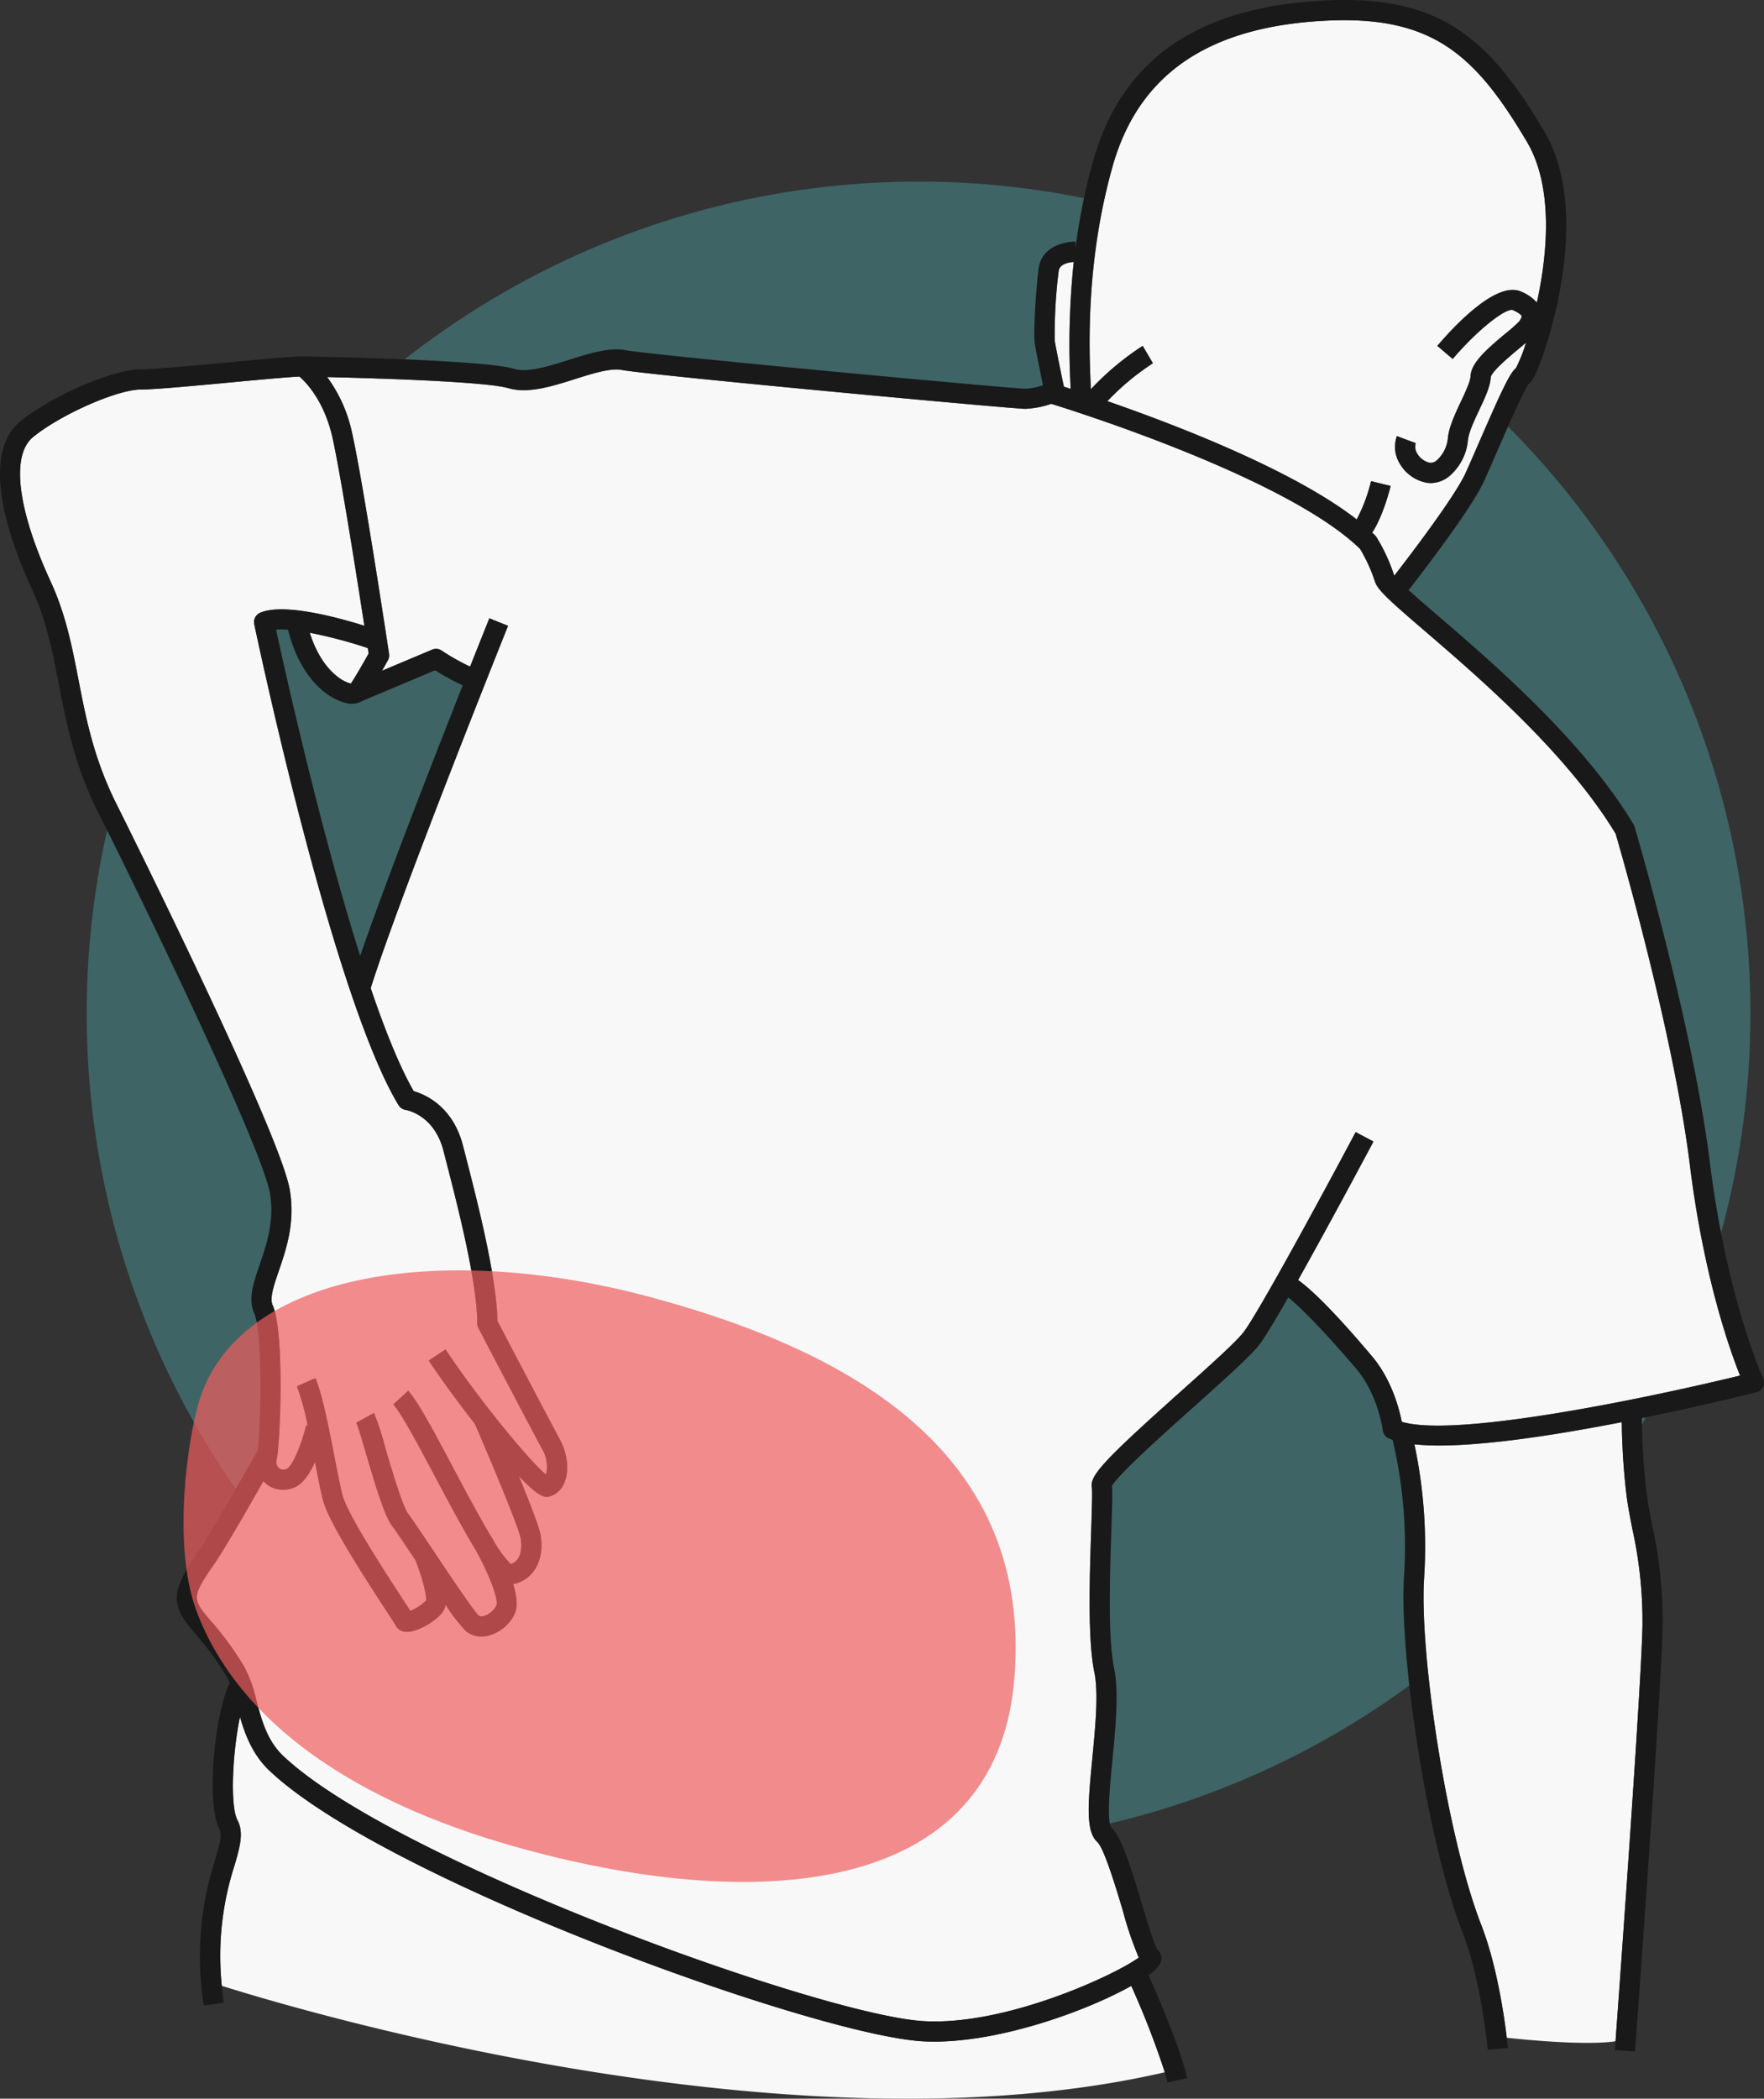
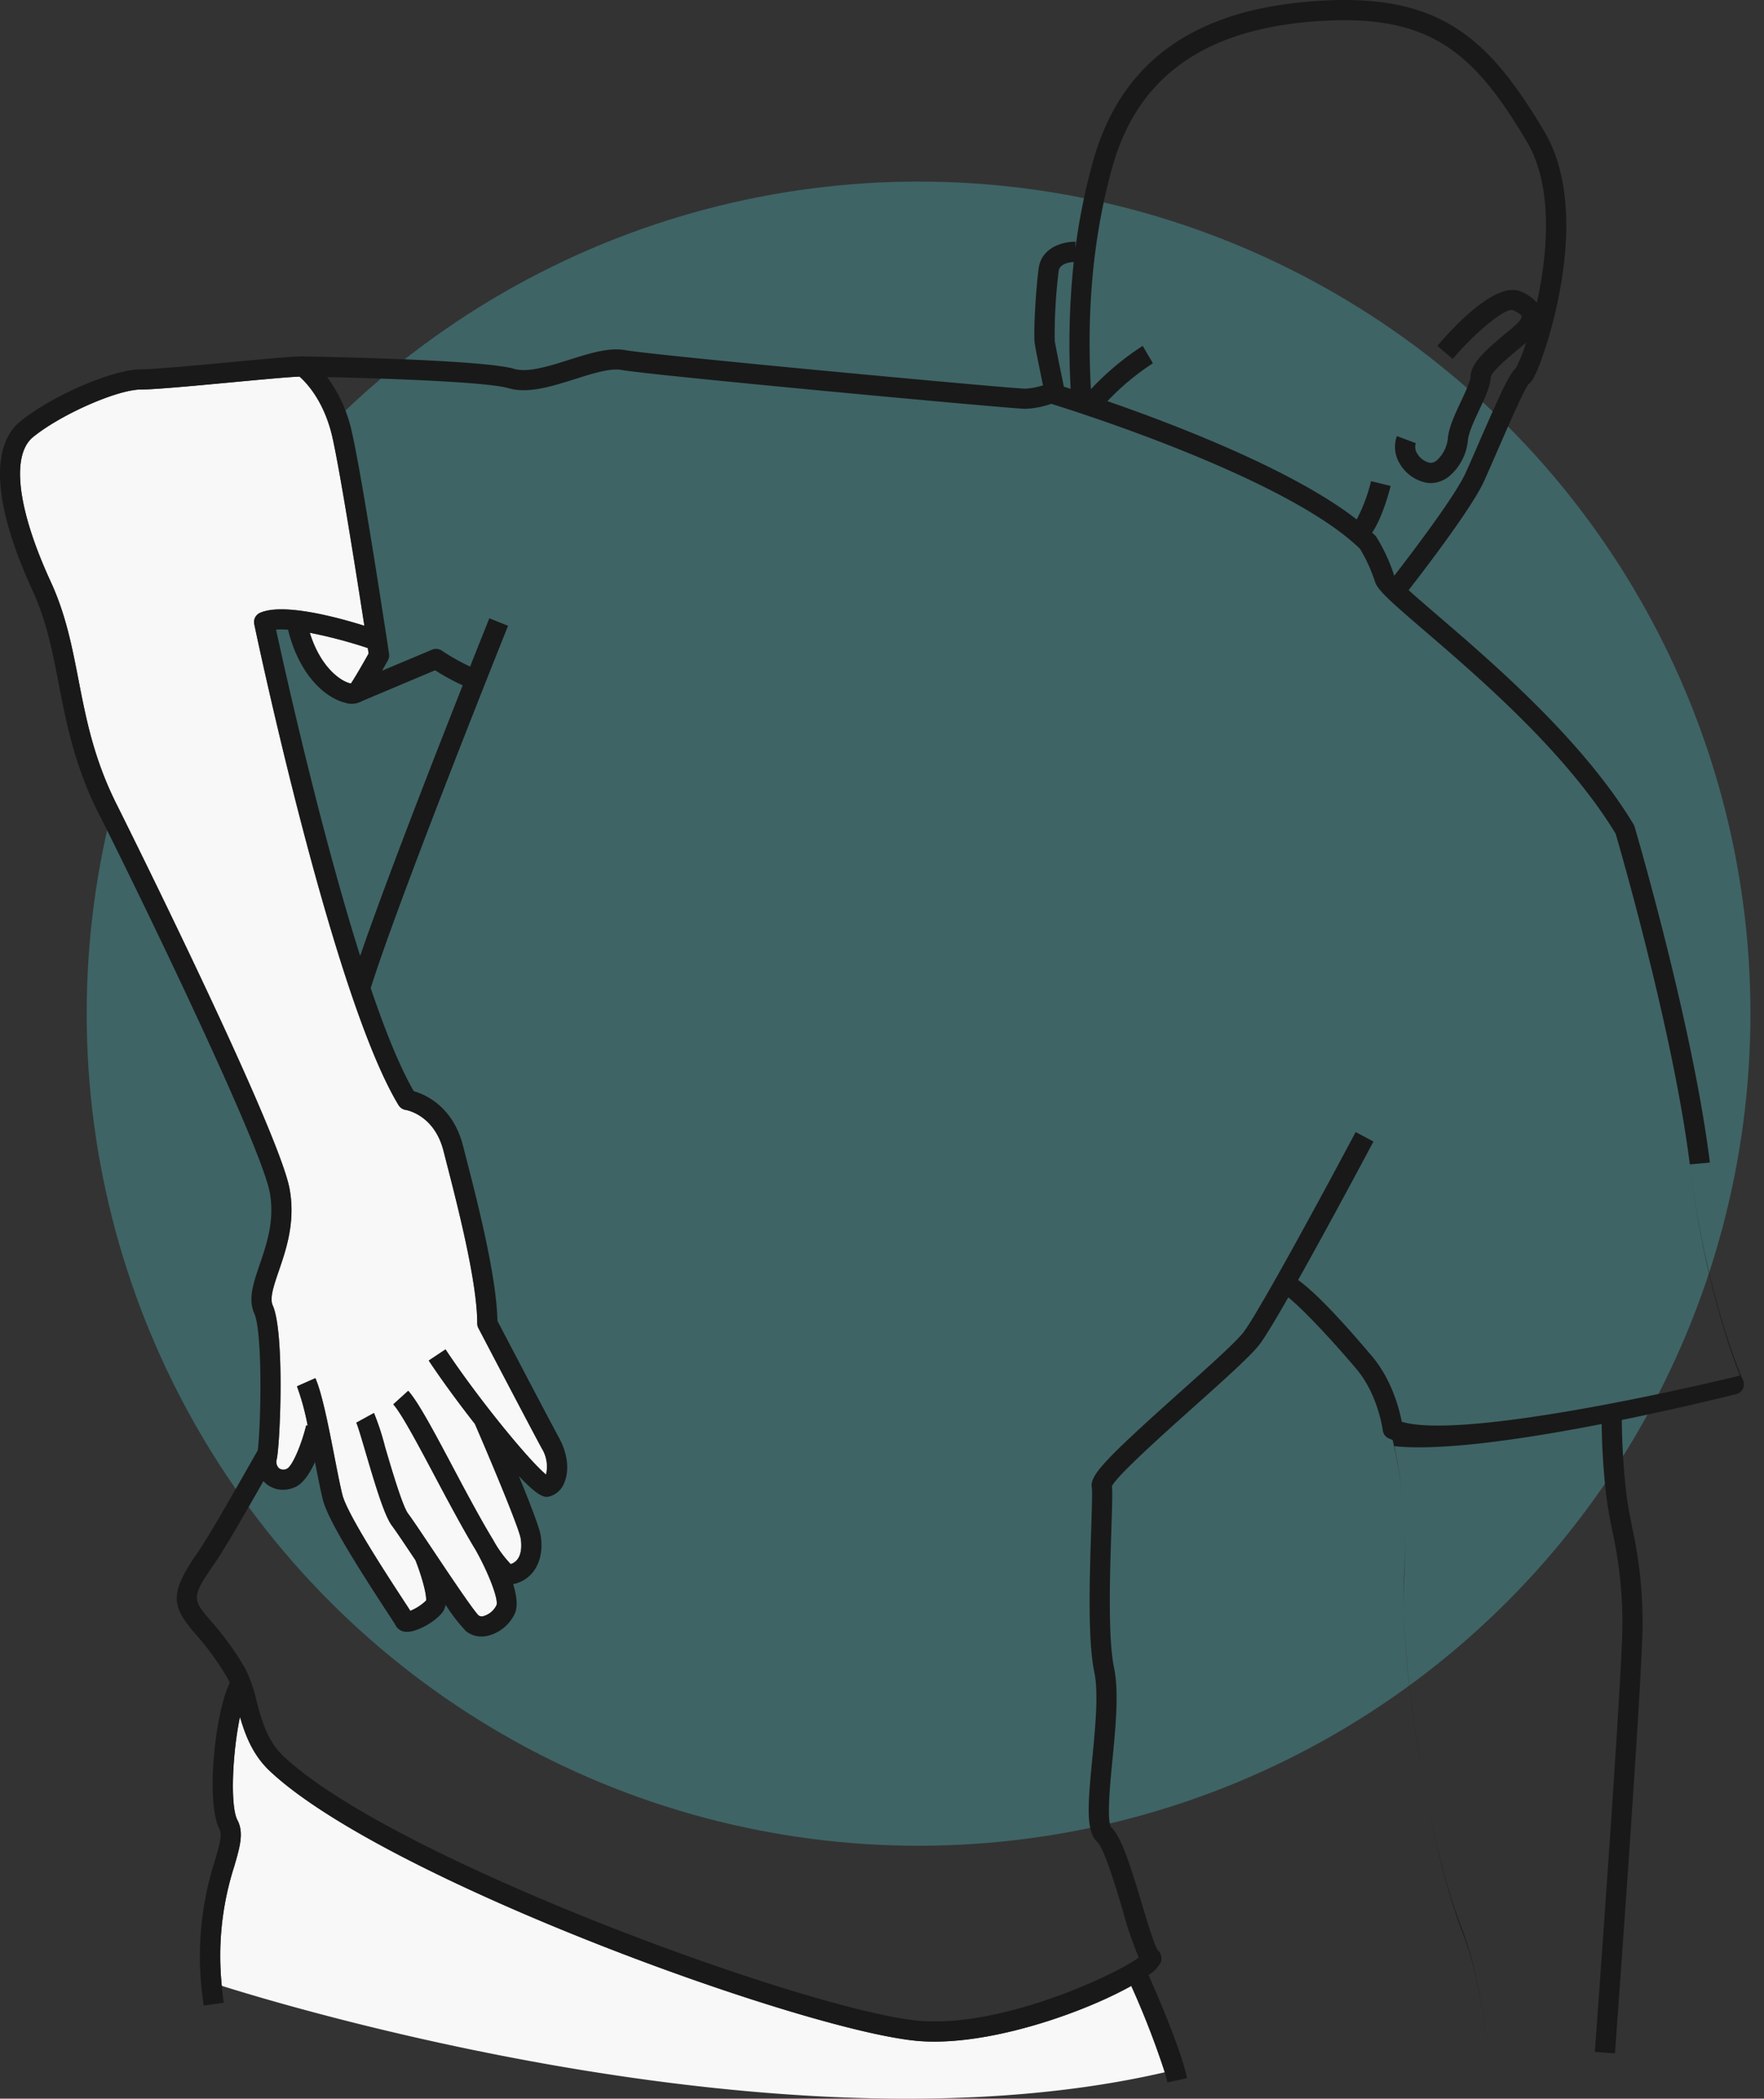
<svg xmlns="http://www.w3.org/2000/svg" width="349.882" height="416.158" viewBox="0 0 349.882 416.158">
  <rect x="0" y="0" width="349.882" height="416.158" fill="#333333" stroke="none" />
  <g id="Group_3022" data-name="Group 3022" transform="translate(3650 18249)">
    <circle id="Ellipse_576" data-name="Ellipse 576" cx="165" cy="165" r="165" transform="translate(-3632.807 -18212.996)" fill="#51aeb0" opacity="0.4" />
    <g id="Group_3013" data-name="Group 3013" transform="translate(-3650 -18249)">
      <path id="Path_11070" data-name="Path 11070" d="M185.322,404.842q-1.267,0-2.486-.074c-21.394-1.321-106.468-31.948-129.39-53.651-3.328-3.15-4.821-7.113-5.845-10.669-1.49,7.031-2,17.638-.511,20.466,1.313,2.5.5,5.277-.614,9.129a58.066,58.066,0,0,0-2.485,23.735c15.021,4.734,113.392,34.146,187.041,17.14a167.987,167.987,0,0,0-6.649-17.124c-8.767,4.918-25.633,11.048-39.06,11.049Z" fill="#f9f8f8" />
      <path id="Path_11071" data-name="Path 11071" d="M59.411,74.679c-2.079.069-8.382.659-13.557,1.144C38.4,76.52,30.7,77.24,27.964,77.24c-4.673,0-15.87,4.93-21.395,9.418-4.432,3.6-3.131,14.318,3.479,28.671,3,6.52,4.227,12.823,5.523,19.5,1.513,7.788,3.076,15.841,7.69,24.923.318.627,32.106,64.266,34.2,76.106,1.147,6.492-.689,11.862-2.166,16.178-.988,2.89-1.842,5.385-1.207,6.8,2.392,5.33,1.5,27.356.8,30.543a1.747,1.747,0,0,0,.45,1.766,1.459,1.459,0,0,0,1.563.105c1.011-.43,2.839-4.539,3.834-8.62l.288.07a48.9,48.9,0,0,0-2.123-7.8l3.658-1.619c1.336,3.017,2.645,9.727,3.8,15.646.568,2.912,1.105,5.663,1.55,7.462.943,3.815,8.677,15.662,11.979,20.721.711,1.089,1.181,1.81,1.5,2.307a9.825,9.825,0,0,0,3.121-2.025c.168-1.059-.781-4.662-2.11-8.023-2.012-3.011-3.9-5.829-4.621-6.782-1.451-1.908-3.086-7.227-5.237-14.532-.743-2.525-1.586-5.388-1.869-5.94l3.506-1.924a50,50,0,0,1,2.2,6.734c1.3,4.4,3.465,11.771,4.583,13.24.813,1.068,2.694,3.885,4.874,7.146l.12.18h0l0,0c3.043,4.555,8,11.96,9.01,12.876a1.17,1.17,0,0,0,.909.109,4.1,4.1,0,0,0,2.607-2.183c.421-1.162-1.55-6.37-4.166-10.993-2-3.283-4.531-7.915-7.915-14.292-3.317-6.251-6.747-12.716-8.395-14.531l2.963-2.687c1.983,2.185,5.219,8.283,8.965,15.344,2.166,4.082,5.212,9.822,7.723,13.97l.009-.005c.041.072.089.159.133.235a22.645,22.645,0,0,0,3.492,4.813c2.578-.794,2.113-4.351,1.986-5.086-.366-2.137-5.726-14.966-9.087-22.711-3.369-4.3-6.665-8.812-9.153-12.559l3.332-2.213c6.569,9.9,16.649,22.151,19.938,24.819a6.931,6.931,0,0,0-.889-5.264c-2.265-4.168-12.428-23.583-12.529-23.778a1.993,1.993,0,0,1-.229-.928c0-8.181-3.852-23.151-6.153-32.1l-.545-2.124c-1.814-7.105-7.27-8.072-7.5-8.11a2.036,2.036,0,0,1-1.406-.939c-13-21.422-28-92.38-28.628-95.39a2,2,0,0,1,1.148-2.24c4.539-2.007,15.116.822,20.693,2.565-1.583-10.233-4.752-30.294-6.336-37.357-1.626-7.249-5.266-10.956-6.523-12.053Z" fill="#f9f8f8" />
-       <path id="Path_11072" data-name="Path 11072" d="M335.178,231.03c-3.212-25.919-13.749-62.364-14.723-65.7-9.682-16.009-27.242-31.093-37.754-40.121-7.012-6.023-9.464-8.194-10-9.915a31.292,31.292,0,0,0-2.951-6.459c-14.336-13.946-56.127-27.172-61.24-28.754a18.246,18.246,0,0,1-5.153.993c-2.587,0-74.53-6.677-80.029-7.708-2.245-.423-5.816.708-9.268,1.8-4.588,1.451-9.332,2.95-13.218,1.808-4.215-1.24-24.313-1.936-35.957-2.2a28.713,28.713,0,0,1,4.947,11.08c2.184,9.731,7.126,42.419,7.335,43.806a2,2,0,0,1-.227,1.266c-.188.34-.625,1.127-1.165,2.076l9.934-4.186A2,2,0,0,1,87.6,129a43.378,43.378,0,0,0,5.641,3.189c2.143-5.4,3.6-9.025,3.817-9.578l3.713,1.49c-.218.543-21.553,53.736-27.244,71.85,2.837,8.358,5.742,15.6,8.528,20.419,2.283.656,7.786,3.02,9.784,10.846l.544,2.117c2.3,8.955,6.131,23.83,6.275,32.593,1.512,2.889,10.213,19.5,12.276,23.3,1.645,3.026,2.022,6.3,1.011,8.754a4.43,4.43,0,0,1-2.741,2.7,2.584,2.584,0,0,1-.78.147c-.9,0-2.277-.693-5.513-4.124,2.075,5.052,4.037,10.087,4.31,11.682.848,4.951-1.385,8.921-5.438,9.751.715,2.348.995,4.568.246,6.006a8.036,8.036,0,0,1-5.36,4.256,5.953,5.953,0,0,1-1.173.12,4.777,4.777,0,0,1-3.092-1.079,33.93,33.93,0,0,1-4.033-5.234,3.469,3.469,0,0,1-.574,1.476c-1.377,1.814-4.913,3.914-7.072,3.914a3,3,0,0,1-.343-.02,2.415,2.415,0,0,1-2-1.426c-.105-.187-.952-1.483-1.848-2.855-5.924-9.076-11.54-18.017-12.512-21.948-.456-1.842-.986-4.544-1.546-7.417-1.012,2.225-2.35,4.295-4.012,5a5.955,5.955,0,0,1-2.338.492,5.173,5.173,0,0,1-3.88-1.715c-3.046,5.356-7.81,13.679-9.923,16.675-4.464,6.416-4.09,6.854-.511,11.042a59.569,59.569,0,0,1,6.692,9.206,26.68,26.68,0,0,1,2.352,6.578c1.043,3.914,2.121,7.962,5.337,11.007,21.886,20.722,106.445,51.3,126.886,52.564,16.413,1.011,38.271-9.248,42.792-12.6a69.759,69.759,0,0,1-3.176-9.363c-1.383-4.6-3.7-12.3-5.042-13.545-2.283-2.108-1.912-7.132-1-16.572.592-6.1,1.262-13.023.4-17.129-1.341-6.371-.927-18.957-.624-28.147.124-3.779.253-7.686.121-8.477-.394-2.363,2.408-5.382,17.63-19,5.4-4.832,10.987-9.828,12.473-11.777,3-3.943,15.859-27.679,22.237-39.678l3.531,1.877c-.5.943-8.456,15.9-14.945,27.455,2.476,1.781,6.781,5.8,14.463,14.9,4.067,4.676,5.6,10.673,6.1,13.22,10.829,3.287,49.857-4.968,67.089-9.167-2.11-5.287-7.23-19.772-9.951-41.737Z" fill="#f9f8f8" />
      <path id="Path_11073" data-name="Path 11073" d="M69.607,135.528c.78-1.156,2.343-3.856,3.506-5.942l-.164-1.074a93.5,93.5,0,0,0-11.506-3.036C63.708,132.756,67.983,135.286,69.607,135.528Z" fill="#f9f8f8" />
-       <path id="Path_11074" data-name="Path 11074" d="M212.975,51.947c-.753.048-2.771.31-2.986,1.753a101.735,101.735,0,0,0-.792,13.841c.178,1.175,1.164,5.984,1.821,9.135.388.123.849.271,1.346.431a155.629,155.629,0,0,1,.611-25.16Z" fill="#f9f8f8" />
-       <path id="Path_11075" data-name="Path 11075" d="M272.734,106.156a1.993,1.993,0,0,1,.279.347,35.1,35.1,0,0,1,3.513,7.61c.006.012.02.029.027.041,3.34-4.313,12.041-15.739,14.148-20.374.705-1.552,1.6-3.606,2.556-5.81,4.883-11.232,6.294-14.05,7.423-14.969a31.165,31.165,0,0,0,2.008-5.065c-.41.353-.872.74-1.406,1.184-1.616,1.346-5.4,4.5-5.606,5.682-.074,1.809-1.149,4.1-2.287,6.517-.972,2.069-2.074,4.414-2.226,5.935a10.663,10.663,0,0,1-3.749,7.21,5.873,5.873,0,0,1-3.607,1.327,5.264,5.264,0,0,1-.781-.06,7.817,7.817,0,0,1-5.373-3.771,6.313,6.313,0,0,1-.584-5.486l3.746,1.4a2.408,2.408,0,0,0,.287,2.058,3.837,3.837,0,0,0,2.525,1.84,1.857,1.857,0,0,0,1.335-.473,6.751,6.751,0,0,0,2.221-4.448c.221-2.2,1.423-4.762,2.586-7.237.877-1.865,1.87-3.979,1.913-5.009.108-2.6,2.986-5.187,7.041-8.562a27.123,27.123,0,0,0,2.659-2.372c.494-.769.445-1,.444-1s-.19-.5-1.765-1.194c-1.331-.45-6.81,3.707-11.925,9.7l-3.043-2.6c3.366-3.947,11.717-12.9,16.577-10.765a8.337,8.337,0,0,1,3.161,2.192c2.167-9.843,3.289-23.015-1.971-31.894C292.8,11.137,284.381,3.222,263.737,4.064c-23.812.988-37.911,10.491-43.1,29.053-5.26,18.812-4.669,35.907-4.263,44.057a55.056,55.056,0,0,1,10.273-8.591l2.033,3.445a49.934,49.934,0,0,0-9.029,7.518C233.191,84.242,256.508,93.2,269.1,103a32.9,32.9,0,0,0,2.846-7.593l3.887.947c-.165.679-1.508,6-3.664,9.266.187.177.39.354.569.531Z" fill="#f9f8f8" />
-       <path id="Path_11076" data-name="Path 11076" d="M323.776,303.2c-.435-2.217-.844-4.31-1.141-6.5a138.151,138.151,0,0,1-.969-14.688c-12.367,2.414-26.389,4.629-36.237,4.629a46.532,46.532,0,0,1-4.885-.234,97.347,97.347,0,0,1,1.915,26.65c-.908,14.912,4.446,50.938,11.379,68.765,3.055,7.856,4.511,17.981,5.022,22.258,4.039.433,15.791,1.56,21.576.691.812-11.129,5.238-72.179,5.348-82.783a84.836,84.836,0,0,0-2.008-18.789Z" fill="#f9f8f8" />
    </g>
-     <path id="Path_11077" data-name="Path 11077" d="M339.147,230.538c-3.392-27.375-14.811-66.193-14.927-66.583a2.031,2.031,0,0,0-.2-.462c-9.986-16.644-27.966-32.088-38.709-41.315-2.116-1.818-4.265-3.665-5.916-5.156,3.147-4.046,12.57-16.351,14.949-21.587.713-1.567,1.615-3.644,2.583-5.87,1.956-4.5,5.184-11.924,6.249-13.4.595-.39,1.386-1.475,2.906-5.854,1.631-4.7,9.308-28.9.221-44.237C295.648,8.094,286.128-.882,263.571.068,237.8,1.137,222.5,11.595,216.783,32.039A123.371,123.371,0,0,0,213.3,49.261l.026-1.325c-2.244-.056-6.673.981-7.295,5.179-.5,3.386-1.117,12.874-.79,15.027.185,1.217,1.072,5.551,1.633,8.258a13.376,13.376,0,0,1-3.505.678c-3.065-.052-73.912-6.629-79.3-7.64-3.235-.6-7.109.619-11.213,1.918-4.016,1.27-8.169,2.584-10.882,1.783-6.4-1.882-40.381-2.434-41.824-2.456h0c-1.482-.059-6.57.4-14.67,1.155-7.019.657-14.973,1.4-17.518,1.4-5.56,0-17.631,5.205-23.917,10.313C-2.071,88.523-1.23,100.4,6.415,117c2.8,6.081,3.979,12.155,5.229,18.586,1.564,8.058,3.183,16.391,8.051,25.973,6.421,12.638,32.143,65.459,33.827,74.991.969,5.476-.614,10.1-2.011,14.186-1.263,3.69-2.353,6.878-1.072,9.731,1.667,3.715,1.325,21.991.687,27.13-.3.507-.841,1.468-1.556,2.726-2.7,4.751-8.316,14.638-10.519,17.758-5.752,8.268-4.779,10.667-.276,15.936a55.217,55.217,0,0,1,6.282,8.629,9.453,9.453,0,0,1,.515,1.042c-3.023,6.213-4.767,23.868-2.021,29.086.561,1.066-.059,3.2-.916,6.15a62.141,62.141,0,0,0-2.218,28.766l3.961-.56c-.164-1.161-.285-2.269-.388-3.355a58.066,58.066,0,0,1,2.485-23.735c1.119-3.852,1.928-6.634.614-9.129-1.487-2.827-.979-13.435.511-20.466,1.024,3.556,2.517,7.519,5.845,10.669,22.922,21.7,108,52.33,129.39,53.651q1.22.076,2.486.074c13.427,0,30.293-6.131,39.06-11.049a168.011,168.011,0,0,1,6.649,17.124c.212.73.389,1.41.522,2.021l3.91-.846c-1.262-5.838-6.056-16.856-7.657-20.451a6.9,6.9,0,0,0,2.413-2.47,2.239,2.239,0,0,0-.613-2.508c-.657-.952-2.053-5.6-3.077-9.006-2.422-8.065-4.159-13.488-6.123-15.3-.931-1.261-.23-8.5.234-13.285.649-6.7,1.321-13.633.33-18.339-1.241-5.9-.819-18.712-.541-27.191.161-4.886.24-7.541.12-8.856,1.182-2.244,10.247-10.354,16.3-15.768s11.271-10.083,12.987-12.335c1.074-1.409,3.179-4.924,5.686-9.314,2.877,2.281,8.659,8.454,13.383,14.043,4.4,5.055,5.362,12.265,5.371,12.334a2,2,0,0,0,1.162,1.575c.242.109.5.208.776.3a91.443,91.443,0,0,1,2.253,27.288c-.933,15.3,4.546,52.21,11.643,70.458,3.688,9.482,4.977,23.075,4.989,23.211l3.982-.367c-.011-.125-.081-.861-.221-2.035-.511-4.277-1.967-14.4-5.022-22.258-6.933-17.827-12.287-53.853-11.379-68.765a97.342,97.342,0,0,0-1.915-26.65,46.53,46.53,0,0,0,4.885.234c9.848,0,23.87-2.215,36.237-4.629a138.172,138.172,0,0,0,.969,14.688c.3,2.19.706,4.283,1.141,6.5a84.83,84.83,0,0,1,2.008,18.789c-.11,10.6-4.536,71.653-5.348,82.783-.078,1.064-.123,1.682-.128,1.746l3.988.293c.22-2.977,5.366-73.036,5.487-84.78a88.322,88.322,0,0,0-2.082-19.6c-.423-2.158-.822-4.2-1.1-6.269a139.474,139.474,0,0,1-.943-14.947c11.208-2.286,20.4-4.553,22.714-5.135a2,2,0,0,0,1.329-2.776c-.072-.156-7.225-15.926-10.551-42.771ZM271.942,95.412a32.9,32.9,0,0,1-2.846,7.593c-12.588-9.809-35.9-18.763-49.447-23.458a49.938,49.938,0,0,1,9.029-7.518l-2.033-3.445a55.056,55.056,0,0,0-10.273,8.591c-.406-8.15-1-25.246,4.263-44.057,5.191-18.562,19.29-28.065,43.1-29.053,20.644-.842,29.065,7.073,39.122,24.052C308.119,37,307,50.166,304.83,60.01a8.336,8.336,0,0,0-3.161-2.192c-4.86-2.14-13.211,6.817-16.577,10.765l3.043,2.6c5.114-5.991,10.594-10.148,11.925-9.7,1.575.692,1.764,1.189,1.765,1.194s.05.231-.444,1a27.124,27.124,0,0,1-2.659,2.372c-4.055,3.376-6.933,5.966-7.041,8.563-.043,1.03-1.036,3.144-1.913,5.009-1.163,2.476-2.365,5.034-2.586,7.237A6.751,6.751,0,0,1,284.96,91.3a1.857,1.857,0,0,1-1.335.473,3.838,3.838,0,0,1-2.525-1.84,2.408,2.408,0,0,1-.287-2.058l-3.746-1.4a6.312,6.312,0,0,0,.584,5.486,7.817,7.817,0,0,0,5.373,3.771,5.266,5.266,0,0,0,.781.06,5.873,5.873,0,0,0,3.607-1.327,10.663,10.663,0,0,0,3.749-7.21c.151-1.521,1.254-3.865,2.226-5.935,1.138-2.421,2.213-4.708,2.287-6.517.206-1.186,3.99-4.336,5.606-5.682.534-.444,1-.832,1.406-1.184A31.156,31.156,0,0,1,300.679,73c-1.129.919-2.54,3.736-7.423,14.969-.958,2.2-1.851,4.258-2.556,5.81-2.107,4.635-10.808,16.061-14.148,20.374-.007-.012-.021-.03-.027-.041a35.1,35.1,0,0,0-3.513-7.61,1.993,1.993,0,0,0-.279-.347c-.179-.177-.382-.354-.569-.531,2.156-3.268,3.5-8.587,3.664-9.266ZM211.018,76.676c-.657-3.151-1.643-7.96-1.821-9.135a101.733,101.733,0,0,1,.792-13.841c.214-1.443,2.232-1.706,2.986-1.753a155.593,155.593,0,0,0-.611,25.16c-.5-.16-.958-.308-1.346-.431Zm-137.9,52.91c-1.163,2.086-2.726,4.786-3.506,5.942-1.624-.242-5.9-2.772-8.164-10.053a93.486,93.486,0,0,1,11.506,3.036c.066.43.122.8.164,1.074Zm13.179,3.329a42.806,42.806,0,0,0,5.481,2.978c-5.961,15.085-15.434,39.376-20.34,53.654-7.942-25.133-14.95-56.7-16.682-64.7a15.65,15.65,0,0,1,2.374.028c2.244,9.07,7.386,13.462,11.266,14.46a4.175,4.175,0,0,0,3.428-.321ZM51.575,121.523a2,2,0,0,0-1.148,2.24c.632,3.01,15.628,73.968,28.628,95.39a2.036,2.036,0,0,0,1.406.939c.231.038,5.687,1,7.5,8.11l.545,2.124c2.3,8.944,6.153,23.915,6.153,32.1a1.993,1.993,0,0,0,.229.928c.1.2,10.265,19.61,12.529,23.778a6.932,6.932,0,0,1,.889,5.264c-3.289-2.668-13.369-14.923-19.938-24.819l-3.332,2.213c2.487,3.747,5.783,8.258,9.153,12.559,3.36,7.746,8.721,20.575,9.087,22.711.127.735.592,4.292-1.986,5.086A22.65,22.65,0,0,1,97.8,305.33c-.044-.077-.091-.163-.133-.235l-.009.005c-2.512-4.148-5.557-9.888-7.723-13.97-3.746-7.06-6.981-13.158-8.965-15.344L78,278.473c1.647,1.815,5.077,8.28,8.395,14.531,3.384,6.378,5.911,11.01,7.915,14.292,2.617,4.623,4.588,9.831,4.166,10.993a4.1,4.1,0,0,1-2.607,2.183,1.17,1.17,0,0,1-.909-.109c-1.013-.916-5.967-8.321-9.01-12.876l0,0h0l-.12-.18c-2.18-3.261-4.062-6.077-4.874-7.146-1.118-1.47-3.287-8.838-4.583-13.24a50,50,0,0,0-2.2-6.734l-3.506,1.924c.283.553,1.126,3.415,1.869,5.94,2.151,7.306,3.786,12.624,5.237,14.532.725.953,2.609,3.771,4.621,6.782,1.329,3.361,2.278,6.964,2.11,8.023a9.825,9.825,0,0,1-3.121,2.025c-.316-.5-.786-1.218-1.5-2.307-3.3-5.059-11.035-16.906-11.979-20.721-.444-1.8-.981-4.55-1.55-7.462-1.155-5.919-2.465-12.629-3.8-15.646L58.9,274.894a48.893,48.893,0,0,1,2.123,7.8l-.288-.07c-1,4.081-2.823,8.19-3.834,8.62a1.459,1.459,0,0,1-1.563-.105,1.747,1.747,0,0,1-.45-1.766c.7-3.186,1.593-25.213-.8-30.543-.635-1.414.219-3.909,1.207-6.8,1.477-4.315,3.313-9.686,2.166-16.178-2.094-11.841-33.882-75.479-34.2-76.106-4.614-9.082-6.178-17.135-7.69-24.923-1.3-6.674-2.521-12.978-5.523-19.5-6.609-14.353-7.91-25.07-3.478-28.671,5.524-4.488,16.722-9.418,21.395-9.418,2.731,0,10.438-.721,17.891-1.418,5.175-.484,11.478-1.074,13.557-1.144,1.257,1.1,4.9,4.8,6.522,12.053,1.584,7.063,4.753,27.124,6.336,37.357-5.577-1.743-16.154-4.571-20.693-2.565ZM278.04,281.933c-.5-2.547-2.032-8.544-6.1-13.22-7.682-9.091-11.987-13.115-14.463-14.9,6.489-11.555,14.444-26.512,14.945-27.455l-3.531-1.877c-6.378,12-19.232,35.734-22.237,39.678-1.485,1.949-7.07,6.945-12.473,11.777-15.222,13.615-18.023,16.634-17.63,19,.132.79,0,4.7-.121,8.477-.3,9.19-.717,21.776.624,28.147.864,4.105.194,11.024-.4,17.129-.914,9.44-1.285,14.464,1,16.572,1.346,1.242,3.659,8.943,5.042,13.545a69.773,69.773,0,0,0,3.176,9.363c-4.52,3.355-26.379,13.614-42.792,12.6-20.44-1.263-105-31.842-126.886-52.564-3.216-3.045-4.294-7.093-5.337-11.007a26.676,26.676,0,0,0-2.352-6.578,59.562,59.562,0,0,0-6.692-9.206c-3.579-4.187-3.953-4.626.511-11.042,2.113-3,6.877-11.318,9.923-16.675a5.173,5.173,0,0,0,3.88,1.715,5.956,5.956,0,0,0,2.338-.492c1.662-.707,3-2.777,4.012-5,.561,2.873,1.09,5.574,1.546,7.417.972,3.932,6.588,12.872,12.512,21.948.9,1.372,1.742,2.668,1.848,2.855a2.415,2.415,0,0,0,2,1.426,3,3,0,0,0,.343.02c2.159,0,5.7-2.1,7.072-3.914a3.469,3.469,0,0,0,.574-1.476,33.92,33.92,0,0,0,4.033,5.234,4.777,4.777,0,0,0,3.092,1.079,5.957,5.957,0,0,0,1.173-.12,8.036,8.036,0,0,0,5.36-4.256c.748-1.437.468-3.658-.246-6.006,4.053-.83,6.286-4.8,5.438-9.751-.273-1.595-2.236-6.629-4.31-11.682,3.237,3.431,4.617,4.124,5.513,4.124a2.582,2.582,0,0,0,.78-.147,4.43,4.43,0,0,0,2.741-2.7c1.012-2.455.634-5.728-1.011-8.754-2.063-3.8-10.765-20.407-12.276-23.3-.145-8.763-3.972-23.638-6.275-32.593l-.544-2.117c-2-7.825-7.5-10.189-9.784-10.846-2.786-4.819-5.691-12.061-8.528-20.419,5.691-18.115,27.026-71.307,27.244-71.85l-3.713-1.49c-.222.554-1.675,4.176-3.817,9.579A43.4,43.4,0,0,1,87.6,129a2,2,0,0,0-1.886-.179L75.779,133c.54-.949.977-1.736,1.165-2.076a2,2,0,0,0,.227-1.266c-.209-1.387-5.151-34.074-7.335-43.806a28.714,28.714,0,0,0-4.947-11.08c11.644.265,31.743.961,35.957,2.2,3.886,1.143,8.63-.356,13.218-1.808,3.451-1.092,7.022-2.223,9.268-1.8,5.5,1.031,77.442,7.708,80.029,7.708a18.246,18.246,0,0,0,5.153-.993c5.113,1.582,46.9,14.808,61.24,28.754a31.291,31.291,0,0,1,2.951,6.459c.532,1.721,2.984,3.892,10,9.915,10.512,9.028,28.072,24.112,37.754,40.121.974,3.333,11.511,39.778,14.723,65.7,2.721,21.965,7.841,36.449,9.951,41.736-17.232,4.2-56.26,12.454-67.089,9.167Z" transform="translate(-3650 -18249)" fill="#191919" />
-     <path id="Path_11099" data-name="Path 11099" d="M93.658,35.116c42.975,0,81.462,11.022,89.423,54.22s-37.8,58.745-87.613,57.966c-32.177-.5-58.476-9.348-72.367-28.569-7.42-10.266-10.269-28.994-10.429-38.923C12.219,51.764,50.683,35.116,93.658,35.116Z" transform="matrix(0.966, 0.259, -0.259, 0.966, -3602.511, -18050.008)" fill="#f05d5e" opacity="0.7" />
+     <path id="Path_11077" data-name="Path 11077" d="M339.147,230.538c-3.392-27.375-14.811-66.193-14.927-66.583a2.031,2.031,0,0,0-.2-.462c-9.986-16.644-27.966-32.088-38.709-41.315-2.116-1.818-4.265-3.665-5.916-5.156,3.147-4.046,12.57-16.351,14.949-21.587.713-1.567,1.615-3.644,2.583-5.87,1.956-4.5,5.184-11.924,6.249-13.4.595-.39,1.386-1.475,2.906-5.854,1.631-4.7,9.308-28.9.221-44.237C295.648,8.094,286.128-.882,263.571.068,237.8,1.137,222.5,11.595,216.783,32.039A123.371,123.371,0,0,0,213.3,49.261l.026-1.325c-2.244-.056-6.673.981-7.295,5.179-.5,3.386-1.117,12.874-.79,15.027.185,1.217,1.072,5.551,1.633,8.258a13.376,13.376,0,0,1-3.505.678c-3.065-.052-73.912-6.629-79.3-7.64-3.235-.6-7.109.619-11.213,1.918-4.016,1.27-8.169,2.584-10.882,1.783-6.4-1.882-40.381-2.434-41.824-2.456h0c-1.482-.059-6.57.4-14.67,1.155-7.019.657-14.973,1.4-17.518,1.4-5.56,0-17.631,5.205-23.917,10.313C-2.071,88.523-1.23,100.4,6.415,117c2.8,6.081,3.979,12.155,5.229,18.586,1.564,8.058,3.183,16.391,8.051,25.973,6.421,12.638,32.143,65.459,33.827,74.991.969,5.476-.614,10.1-2.011,14.186-1.263,3.69-2.353,6.878-1.072,9.731,1.667,3.715,1.325,21.991.687,27.13-.3.507-.841,1.468-1.556,2.726-2.7,4.751-8.316,14.638-10.519,17.758-5.752,8.268-4.779,10.667-.276,15.936a55.217,55.217,0,0,1,6.282,8.629,9.453,9.453,0,0,1,.515,1.042c-3.023,6.213-4.767,23.868-2.021,29.086.561,1.066-.059,3.2-.916,6.15a62.141,62.141,0,0,0-2.218,28.766l3.961-.56c-.164-1.161-.285-2.269-.388-3.355a58.066,58.066,0,0,1,2.485-23.735c1.119-3.852,1.928-6.634.614-9.129-1.487-2.827-.979-13.435.511-20.466,1.024,3.556,2.517,7.519,5.845,10.669,22.922,21.7,108,52.33,129.39,53.651q1.22.076,2.486.074c13.427,0,30.293-6.131,39.06-11.049a168.011,168.011,0,0,1,6.649,17.124c.212.73.389,1.41.522,2.021l3.91-.846c-1.262-5.838-6.056-16.856-7.657-20.451a6.9,6.9,0,0,0,2.413-2.47,2.239,2.239,0,0,0-.613-2.508c-.657-.952-2.053-5.6-3.077-9.006-2.422-8.065-4.159-13.488-6.123-15.3-.931-1.261-.23-8.5.234-13.285.649-6.7,1.321-13.633.33-18.339-1.241-5.9-.819-18.712-.541-27.191.161-4.886.24-7.541.12-8.856,1.182-2.244,10.247-10.354,16.3-15.768s11.271-10.083,12.987-12.335c1.074-1.409,3.179-4.924,5.686-9.314,2.877,2.281,8.659,8.454,13.383,14.043,4.4,5.055,5.362,12.265,5.371,12.334a2,2,0,0,0,1.162,1.575c.242.109.5.208.776.3a91.443,91.443,0,0,1,2.253,27.288c-.933,15.3,4.546,52.21,11.643,70.458,3.688,9.482,4.977,23.075,4.989,23.211c-.011-.125-.081-.861-.221-2.035-.511-4.277-1.967-14.4-5.022-22.258-6.933-17.827-12.287-53.853-11.379-68.765a97.342,97.342,0,0,0-1.915-26.65,46.53,46.53,0,0,0,4.885.234c9.848,0,23.87-2.215,36.237-4.629a138.172,138.172,0,0,0,.969,14.688c.3,2.19.706,4.283,1.141,6.5a84.83,84.83,0,0,1,2.008,18.789c-.11,10.6-4.536,71.653-5.348,82.783-.078,1.064-.123,1.682-.128,1.746l3.988.293c.22-2.977,5.366-73.036,5.487-84.78a88.322,88.322,0,0,0-2.082-19.6c-.423-2.158-.822-4.2-1.1-6.269a139.474,139.474,0,0,1-.943-14.947c11.208-2.286,20.4-4.553,22.714-5.135a2,2,0,0,0,1.329-2.776c-.072-.156-7.225-15.926-10.551-42.771ZM271.942,95.412a32.9,32.9,0,0,1-2.846,7.593c-12.588-9.809-35.9-18.763-49.447-23.458a49.938,49.938,0,0,1,9.029-7.518l-2.033-3.445a55.056,55.056,0,0,0-10.273,8.591c-.406-8.15-1-25.246,4.263-44.057,5.191-18.562,19.29-28.065,43.1-29.053,20.644-.842,29.065,7.073,39.122,24.052C308.119,37,307,50.166,304.83,60.01a8.336,8.336,0,0,0-3.161-2.192c-4.86-2.14-13.211,6.817-16.577,10.765l3.043,2.6c5.114-5.991,10.594-10.148,11.925-9.7,1.575.692,1.764,1.189,1.765,1.194s.05.231-.444,1a27.124,27.124,0,0,1-2.659,2.372c-4.055,3.376-6.933,5.966-7.041,8.563-.043,1.03-1.036,3.144-1.913,5.009-1.163,2.476-2.365,5.034-2.586,7.237A6.751,6.751,0,0,1,284.96,91.3a1.857,1.857,0,0,1-1.335.473,3.838,3.838,0,0,1-2.525-1.84,2.408,2.408,0,0,1-.287-2.058l-3.746-1.4a6.312,6.312,0,0,0,.584,5.486,7.817,7.817,0,0,0,5.373,3.771,5.266,5.266,0,0,0,.781.06,5.873,5.873,0,0,0,3.607-1.327,10.663,10.663,0,0,0,3.749-7.21c.151-1.521,1.254-3.865,2.226-5.935,1.138-2.421,2.213-4.708,2.287-6.517.206-1.186,3.99-4.336,5.606-5.682.534-.444,1-.832,1.406-1.184A31.156,31.156,0,0,1,300.679,73c-1.129.919-2.54,3.736-7.423,14.969-.958,2.2-1.851,4.258-2.556,5.81-2.107,4.635-10.808,16.061-14.148,20.374-.007-.012-.021-.03-.027-.041a35.1,35.1,0,0,0-3.513-7.61,1.993,1.993,0,0,0-.279-.347c-.179-.177-.382-.354-.569-.531,2.156-3.268,3.5-8.587,3.664-9.266ZM211.018,76.676c-.657-3.151-1.643-7.96-1.821-9.135a101.733,101.733,0,0,1,.792-13.841c.214-1.443,2.232-1.706,2.986-1.753a155.593,155.593,0,0,0-.611,25.16c-.5-.16-.958-.308-1.346-.431Zm-137.9,52.91c-1.163,2.086-2.726,4.786-3.506,5.942-1.624-.242-5.9-2.772-8.164-10.053a93.486,93.486,0,0,1,11.506,3.036c.066.43.122.8.164,1.074Zm13.179,3.329a42.806,42.806,0,0,0,5.481,2.978c-5.961,15.085-15.434,39.376-20.34,53.654-7.942-25.133-14.95-56.7-16.682-64.7a15.65,15.65,0,0,1,2.374.028c2.244,9.07,7.386,13.462,11.266,14.46a4.175,4.175,0,0,0,3.428-.321ZM51.575,121.523a2,2,0,0,0-1.148,2.24c.632,3.01,15.628,73.968,28.628,95.39a2.036,2.036,0,0,0,1.406.939c.231.038,5.687,1,7.5,8.11l.545,2.124c2.3,8.944,6.153,23.915,6.153,32.1a1.993,1.993,0,0,0,.229.928c.1.2,10.265,19.61,12.529,23.778a6.932,6.932,0,0,1,.889,5.264c-3.289-2.668-13.369-14.923-19.938-24.819l-3.332,2.213c2.487,3.747,5.783,8.258,9.153,12.559,3.36,7.746,8.721,20.575,9.087,22.711.127.735.592,4.292-1.986,5.086A22.65,22.65,0,0,1,97.8,305.33c-.044-.077-.091-.163-.133-.235l-.009.005c-2.512-4.148-5.557-9.888-7.723-13.97-3.746-7.06-6.981-13.158-8.965-15.344L78,278.473c1.647,1.815,5.077,8.28,8.395,14.531,3.384,6.378,5.911,11.01,7.915,14.292,2.617,4.623,4.588,9.831,4.166,10.993a4.1,4.1,0,0,1-2.607,2.183,1.17,1.17,0,0,1-.909-.109c-1.013-.916-5.967-8.321-9.01-12.876l0,0h0l-.12-.18c-2.18-3.261-4.062-6.077-4.874-7.146-1.118-1.47-3.287-8.838-4.583-13.24a50,50,0,0,0-2.2-6.734l-3.506,1.924c.283.553,1.126,3.415,1.869,5.94,2.151,7.306,3.786,12.624,5.237,14.532.725.953,2.609,3.771,4.621,6.782,1.329,3.361,2.278,6.964,2.11,8.023a9.825,9.825,0,0,1-3.121,2.025c-.316-.5-.786-1.218-1.5-2.307-3.3-5.059-11.035-16.906-11.979-20.721-.444-1.8-.981-4.55-1.55-7.462-1.155-5.919-2.465-12.629-3.8-15.646L58.9,274.894a48.893,48.893,0,0,1,2.123,7.8l-.288-.07c-1,4.081-2.823,8.19-3.834,8.62a1.459,1.459,0,0,1-1.563-.105,1.747,1.747,0,0,1-.45-1.766c.7-3.186,1.593-25.213-.8-30.543-.635-1.414.219-3.909,1.207-6.8,1.477-4.315,3.313-9.686,2.166-16.178-2.094-11.841-33.882-75.479-34.2-76.106-4.614-9.082-6.178-17.135-7.69-24.923-1.3-6.674-2.521-12.978-5.523-19.5-6.609-14.353-7.91-25.07-3.478-28.671,5.524-4.488,16.722-9.418,21.395-9.418,2.731,0,10.438-.721,17.891-1.418,5.175-.484,11.478-1.074,13.557-1.144,1.257,1.1,4.9,4.8,6.522,12.053,1.584,7.063,4.753,27.124,6.336,37.357-5.577-1.743-16.154-4.571-20.693-2.565ZM278.04,281.933c-.5-2.547-2.032-8.544-6.1-13.22-7.682-9.091-11.987-13.115-14.463-14.9,6.489-11.555,14.444-26.512,14.945-27.455l-3.531-1.877c-6.378,12-19.232,35.734-22.237,39.678-1.485,1.949-7.07,6.945-12.473,11.777-15.222,13.615-18.023,16.634-17.63,19,.132.79,0,4.7-.121,8.477-.3,9.19-.717,21.776.624,28.147.864,4.105.194,11.024-.4,17.129-.914,9.44-1.285,14.464,1,16.572,1.346,1.242,3.659,8.943,5.042,13.545a69.773,69.773,0,0,0,3.176,9.363c-4.52,3.355-26.379,13.614-42.792,12.6-20.44-1.263-105-31.842-126.886-52.564-3.216-3.045-4.294-7.093-5.337-11.007a26.676,26.676,0,0,0-2.352-6.578,59.562,59.562,0,0,0-6.692-9.206c-3.579-4.187-3.953-4.626.511-11.042,2.113-3,6.877-11.318,9.923-16.675a5.173,5.173,0,0,0,3.88,1.715,5.956,5.956,0,0,0,2.338-.492c1.662-.707,3-2.777,4.012-5,.561,2.873,1.09,5.574,1.546,7.417.972,3.932,6.588,12.872,12.512,21.948.9,1.372,1.742,2.668,1.848,2.855a2.415,2.415,0,0,0,2,1.426,3,3,0,0,0,.343.02c2.159,0,5.7-2.1,7.072-3.914a3.469,3.469,0,0,0,.574-1.476,33.92,33.92,0,0,0,4.033,5.234,4.777,4.777,0,0,0,3.092,1.079,5.957,5.957,0,0,0,1.173-.12,8.036,8.036,0,0,0,5.36-4.256c.748-1.437.468-3.658-.246-6.006,4.053-.83,6.286-4.8,5.438-9.751-.273-1.595-2.236-6.629-4.31-11.682,3.237,3.431,4.617,4.124,5.513,4.124a2.582,2.582,0,0,0,.78-.147,4.43,4.43,0,0,0,2.741-2.7c1.012-2.455.634-5.728-1.011-8.754-2.063-3.8-10.765-20.407-12.276-23.3-.145-8.763-3.972-23.638-6.275-32.593l-.544-2.117c-2-7.825-7.5-10.189-9.784-10.846-2.786-4.819-5.691-12.061-8.528-20.419,5.691-18.115,27.026-71.307,27.244-71.85l-3.713-1.49c-.222.554-1.675,4.176-3.817,9.579A43.4,43.4,0,0,1,87.6,129a2,2,0,0,0-1.886-.179L75.779,133c.54-.949.977-1.736,1.165-2.076a2,2,0,0,0,.227-1.266c-.209-1.387-5.151-34.074-7.335-43.806a28.714,28.714,0,0,0-4.947-11.08c11.644.265,31.743.961,35.957,2.2,3.886,1.143,8.63-.356,13.218-1.808,3.451-1.092,7.022-2.223,9.268-1.8,5.5,1.031,77.442,7.708,80.029,7.708a18.246,18.246,0,0,0,5.153-.993c5.113,1.582,46.9,14.808,61.24,28.754a31.291,31.291,0,0,1,2.951,6.459c.532,1.721,2.984,3.892,10,9.915,10.512,9.028,28.072,24.112,37.754,40.121.974,3.333,11.511,39.778,14.723,65.7,2.721,21.965,7.841,36.449,9.951,41.736-17.232,4.2-56.26,12.454-67.089,9.167Z" transform="translate(-3650 -18249)" fill="#191919" />
  </g>
</svg>